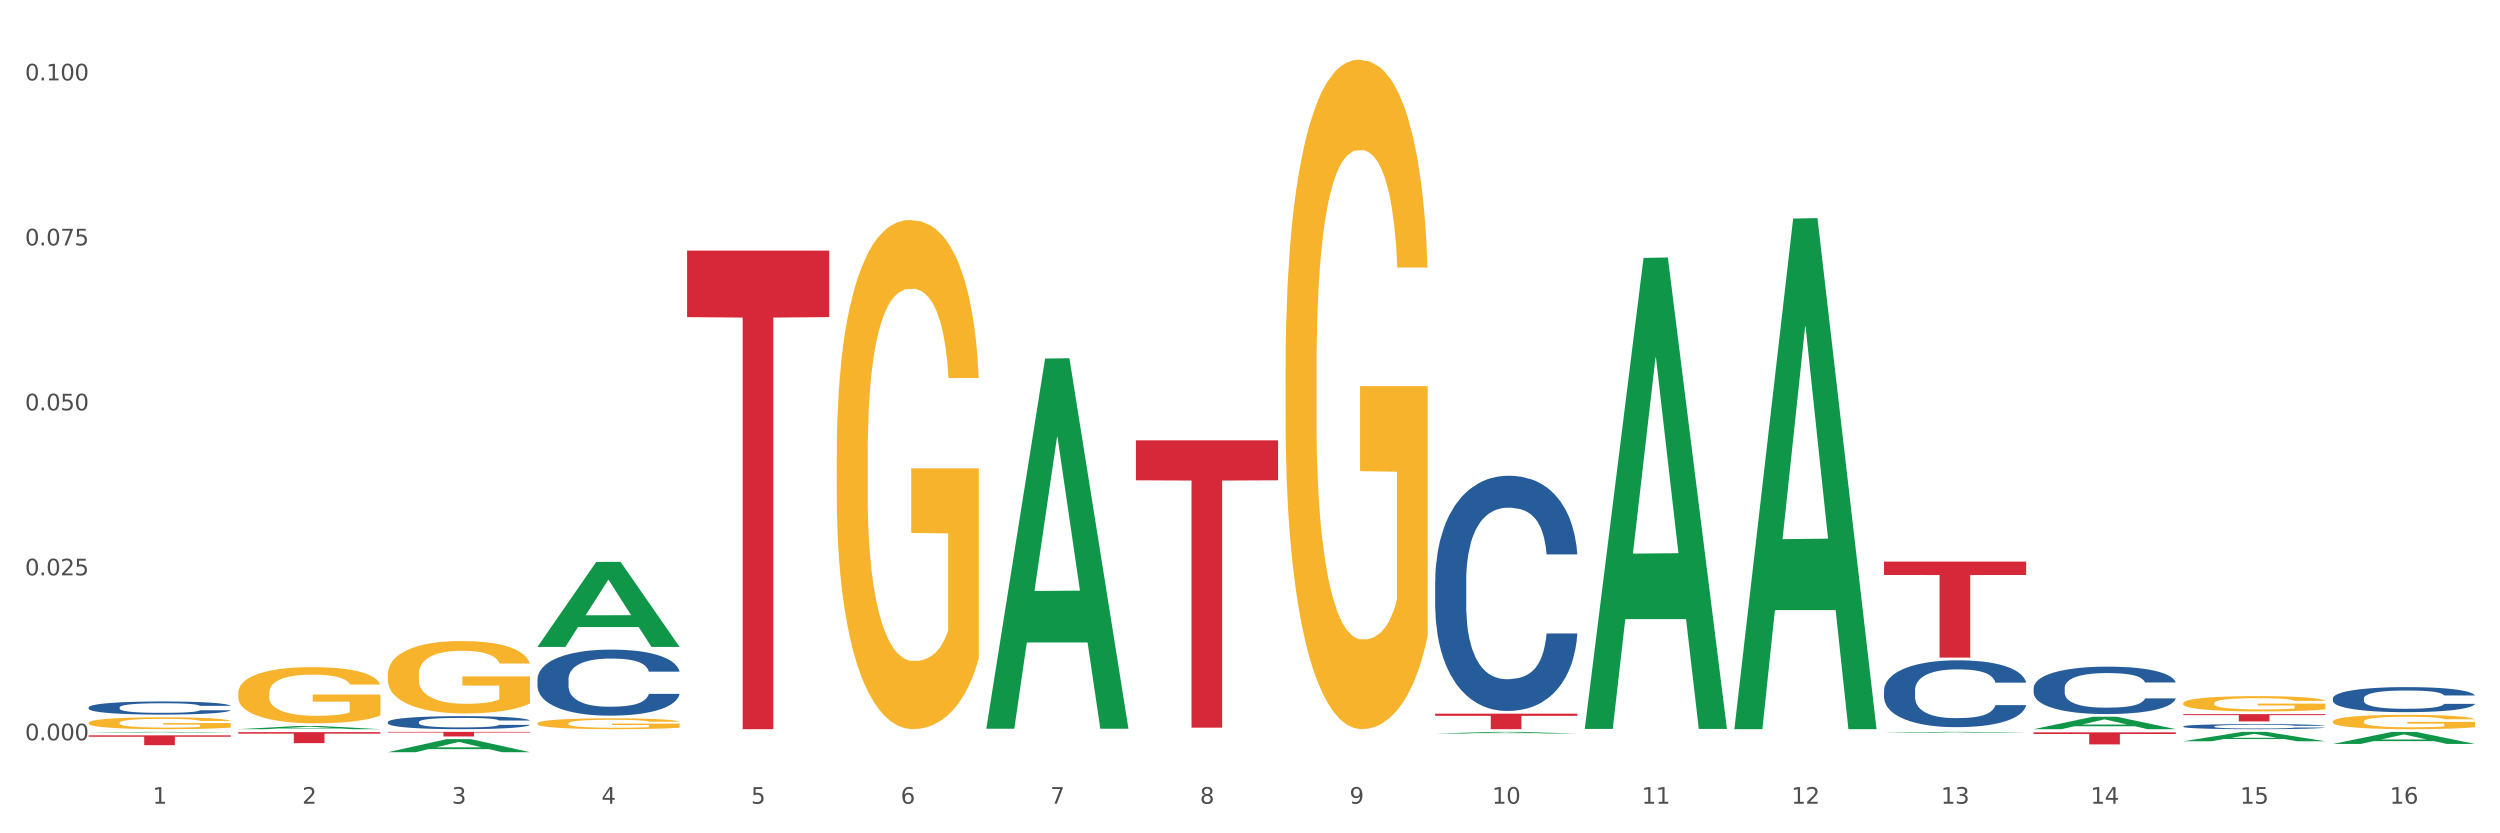
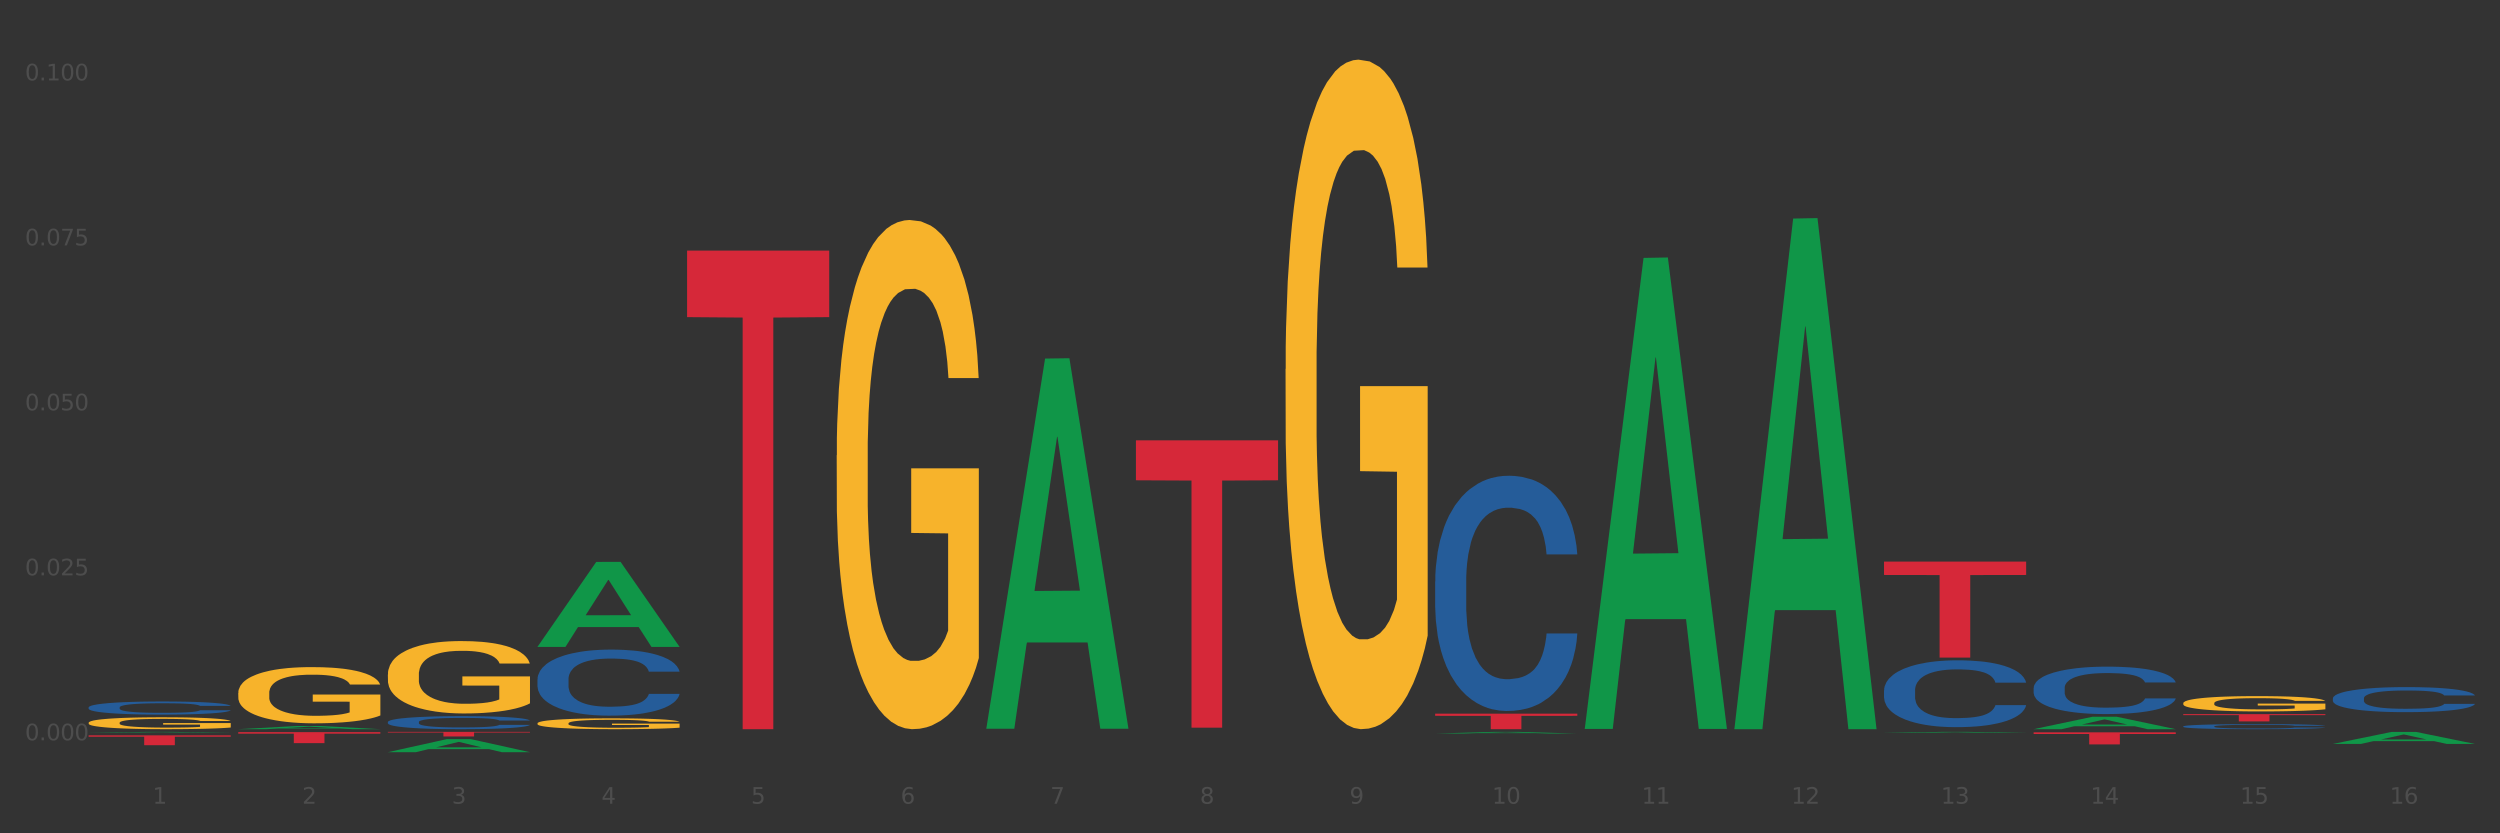
<svg xmlns="http://www.w3.org/2000/svg" xmlns:xlink="http://www.w3.org/1999/xlink" width="1080pt" height="360pt" viewBox="0 0 1080 360" version="1.1">
  <rect x="0" y="0" width="1080" height="360" fill="#333333" stroke="none" />
  <defs>
    <style type="text/css">*{stroke-linejoin: round; stroke-linecap: butt}</style>
  </defs>
  <g id="figure_1">
    <g id="patch_1">
-       <path d="M 0 360  L 1080 360  L 1080 0  L 0 0  z " style="fill: #ffffff; stroke: #ffffff; stroke-linejoin: miter" />
-     </g>
+       </g>
    <g id="axes_1">
      <g id="matplotlib.axis_1">
        <g id="xtick_1">
          <g id="text_1">
            <g style="fill: #4d4d4d" transform="translate(65.93 347.204) scale(0.096 -0.096)">
              <defs>
                <path id="DejaVuSans-31" d="M 794 531  L 1825 531  L 1825 4091  L 703 3866  L 703 4441  L 1819 4666  L 2450 4666  L 2450 531  L 3481 531  L 3481 0  L 794 0  L 794 531  z " transform="scale(0.016)" />
              </defs>
              <use xlink:href="#DejaVuSans-31" />
            </g>
          </g>
        </g>
        <g id="xtick_2">
          <g id="text_2">
            <g style="fill: #4d4d4d" transform="translate(130.565 347.204) scale(0.096 -0.096)">
              <defs>
                <path id="DejaVuSans-32" d="M 1228 531  L 3431 531  L 3431 0  L 469 0  L 469 531  Q 828 903 1448 1529  Q 2069 2156 2228 2338  Q 2531 2678 2651 2914  Q 2772 3150 2772 3378  Q 2772 3750 2511 3984  Q 2250 4219 1831 4219  Q 1534 4219 1204 4116  Q 875 4013 500 3803  L 500 4441  Q 881 4594 1212 4672  Q 1544 4750 1819 4750  Q 2544 4750 2975 4387  Q 3406 4025 3406 3419  Q 3406 3131 3298 2873  Q 3191 2616 2906 2266  Q 2828 2175 2409 1742  Q 1991 1309 1228 531  z " transform="scale(0.016)" />
              </defs>
              <use xlink:href="#DejaVuSans-32" />
            </g>
          </g>
        </g>
        <g id="xtick_3">
          <g id="text_3">
            <g style="fill: #4d4d4d" transform="translate(195.199 347.204) scale(0.096 -0.096)">
              <defs>
                <path id="DejaVuSans-33" d="M 2597 2516  Q 3050 2419 3304 2112  Q 3559 1806 3559 1356  Q 3559 666 3084 287  Q 2609 -91 1734 -91  Q 1441 -91 1130 -33  Q 819 25 488 141  L 488 750  Q 750 597 1062 519  Q 1375 441 1716 441  Q 2309 441 2620 675  Q 2931 909 2931 1356  Q 2931 1769 2642 2001  Q 2353 2234 1838 2234  L 1294 2234  L 1294 2753  L 1863 2753  Q 2328 2753 2575 2939  Q 2822 3125 2822 3475  Q 2822 3834 2567 4026  Q 2313 4219 1838 4219  Q 1578 4219 1281 4162  Q 984 4106 628 3988  L 628 4550  Q 988 4650 1302 4700  Q 1616 4750 1894 4750  Q 2613 4750 3031 4423  Q 3450 4097 3450 3541  Q 3450 3153 3228 2886  Q 3006 2619 2597 2516  z " transform="scale(0.016)" />
              </defs>
              <use xlink:href="#DejaVuSans-33" />
            </g>
          </g>
        </g>
        <g id="xtick_4">
          <g id="text_4">
            <g style="fill: #4d4d4d" transform="translate(259.833 347.204) scale(0.096 -0.096)">
              <defs>
                <path id="DejaVuSans-34" d="M 2419 4116  L 825 1625  L 2419 1625  L 2419 4116  z M 2253 4666  L 3047 4666  L 3047 1625  L 3713 1625  L 3713 1100  L 3047 1100  L 3047 0  L 2419 0  L 2419 1100  L 313 1100  L 313 1709  L 2253 4666  z " transform="scale(0.016)" />
              </defs>
              <use xlink:href="#DejaVuSans-34" />
            </g>
          </g>
        </g>
        <g id="xtick_5">
          <g id="text_5">
            <g style="fill: #4d4d4d" transform="translate(324.467 347.204) scale(0.096 -0.096)">
              <defs>
                <path id="DejaVuSans-35" d="M 691 4666  L 3169 4666  L 3169 4134  L 1269 4134  L 1269 2991  Q 1406 3038 1543 3061  Q 1681 3084 1819 3084  Q 2600 3084 3056 2656  Q 3513 2228 3513 1497  Q 3513 744 3044 326  Q 2575 -91 1722 -91  Q 1428 -91 1123 -41  Q 819 9 494 109  L 494 744  Q 775 591 1075 516  Q 1375 441 1709 441  Q 2250 441 2565 725  Q 2881 1009 2881 1497  Q 2881 1984 2565 2268  Q 2250 2553 1709 2553  Q 1456 2553 1204 2497  Q 953 2441 691 2322  L 691 4666  z " transform="scale(0.016)" />
              </defs>
              <use xlink:href="#DejaVuSans-35" />
            </g>
          </g>
        </g>
        <g id="xtick_6">
          <g id="text_6">
            <g style="fill: #4d4d4d" transform="translate(389.102 347.204) scale(0.096 -0.096)">
              <defs>
                <path id="DejaVuSans-36" d="M 2113 2584  Q 1688 2584 1439 2293  Q 1191 2003 1191 1497  Q 1191 994 1439 701  Q 1688 409 2113 409  Q 2538 409 2786 701  Q 3034 994 3034 1497  Q 3034 2003 2786 2293  Q 2538 2584 2113 2584  z M 3366 4563  L 3366 3988  Q 3128 4100 2886 4159  Q 2644 4219 2406 4219  Q 1781 4219 1451 3797  Q 1122 3375 1075 2522  Q 1259 2794 1537 2939  Q 1816 3084 2150 3084  Q 2853 3084 3261 2657  Q 3669 2231 3669 1497  Q 3669 778 3244 343  Q 2819 -91 2113 -91  Q 1303 -91 875 529  Q 447 1150 447 2328  Q 447 3434 972 4092  Q 1497 4750 2381 4750  Q 2619 4750 2861 4703  Q 3103 4656 3366 4563  z " transform="scale(0.016)" />
              </defs>
              <use xlink:href="#DejaVuSans-36" />
            </g>
          </g>
        </g>
        <g id="xtick_7">
          <g id="text_7">
            <g style="fill: #4d4d4d" transform="translate(453.736 347.204) scale(0.096 -0.096)">
              <defs>
                <path id="DejaVuSans-37" d="M 525 4666  L 3525 4666  L 3525 4397  L 1831 0  L 1172 0  L 2766 4134  L 525 4134  L 525 4666  z " transform="scale(0.016)" />
              </defs>
              <use xlink:href="#DejaVuSans-37" />
            </g>
          </g>
        </g>
        <g id="xtick_8">
          <g id="text_8">
            <g style="fill: #4d4d4d" transform="translate(518.37 347.204) scale(0.096 -0.096)">
              <defs>
                <path id="DejaVuSans-38" d="M 2034 2216  Q 1584 2216 1326 1975  Q 1069 1734 1069 1313  Q 1069 891 1326 650  Q 1584 409 2034 409  Q 2484 409 2743 651  Q 3003 894 3003 1313  Q 3003 1734 2745 1975  Q 2488 2216 2034 2216  z M 1403 2484  Q 997 2584 770 2862  Q 544 3141 544 3541  Q 544 4100 942 4425  Q 1341 4750 2034 4750  Q 2731 4750 3128 4425  Q 3525 4100 3525 3541  Q 3525 3141 3298 2862  Q 3072 2584 2669 2484  Q 3125 2378 3379 2068  Q 3634 1759 3634 1313  Q 3634 634 3220 271  Q 2806 -91 2034 -91  Q 1263 -91 848 271  Q 434 634 434 1313  Q 434 1759 690 2068  Q 947 2378 1403 2484  z M 1172 3481  Q 1172 3119 1398 2916  Q 1625 2713 2034 2713  Q 2441 2713 2670 2916  Q 2900 3119 2900 3481  Q 2900 3844 2670 4047  Q 2441 4250 2034 4250  Q 1625 4250 1398 4047  Q 1172 3844 1172 3481  z " transform="scale(0.016)" />
              </defs>
              <use xlink:href="#DejaVuSans-38" />
            </g>
          </g>
        </g>
        <g id="xtick_9">
          <g id="text_9">
            <g style="fill: #4d4d4d" transform="translate(583.005 347.204) scale(0.096 -0.096)">
              <defs>
                <path id="DejaVuSans-39" d="M 703 97  L 703 672  Q 941 559 1184 500  Q 1428 441 1663 441  Q 2288 441 2617 861  Q 2947 1281 2994 2138  Q 2813 1869 2534 1725  Q 2256 1581 1919 1581  Q 1219 1581 811 2004  Q 403 2428 403 3163  Q 403 3881 828 4315  Q 1253 4750 1959 4750  Q 2769 4750 3195 4129  Q 3622 3509 3622 2328  Q 3622 1225 3098 567  Q 2575 -91 1691 -91  Q 1453 -91 1209 -44  Q 966 3 703 97  z M 1959 2075  Q 2384 2075 2632 2365  Q 2881 2656 2881 3163  Q 2881 3666 2632 3958  Q 2384 4250 1959 4250  Q 1534 4250 1286 3958  Q 1038 3666 1038 3163  Q 1038 2656 1286 2365  Q 1534 2075 1959 2075  z " transform="scale(0.016)" />
              </defs>
              <use xlink:href="#DejaVuSans-39" />
            </g>
          </g>
        </g>
        <g id="xtick_10">
          <g id="text_10">
            <g style="fill: #4d4d4d" transform="translate(644.585 347.204) scale(0.096 -0.096)">
              <defs>
                <path id="DejaVuSans-30" d="M 2034 4250  Q 1547 4250 1301 3770  Q 1056 3291 1056 2328  Q 1056 1369 1301 889  Q 1547 409 2034 409  Q 2525 409 2770 889  Q 3016 1369 3016 2328  Q 3016 3291 2770 3770  Q 2525 4250 2034 4250  z M 2034 4750  Q 2819 4750 3233 4129  Q 3647 3509 3647 2328  Q 3647 1150 3233 529  Q 2819 -91 2034 -91  Q 1250 -91 836 529  Q 422 1150 422 2328  Q 422 3509 836 4129  Q 1250 4750 2034 4750  z " transform="scale(0.016)" />
              </defs>
              <use xlink:href="#DejaVuSans-31" />
              <use xlink:href="#DejaVuSans-30" transform="translate(63.623 0)" />
            </g>
          </g>
        </g>
        <g id="xtick_11">
          <g id="text_11">
            <g style="fill: #4d4d4d" transform="translate(709.219 347.204) scale(0.096 -0.096)">
              <use xlink:href="#DejaVuSans-31" />
              <use xlink:href="#DejaVuSans-31" transform="translate(63.623 0)" />
            </g>
          </g>
        </g>
        <g id="xtick_12">
          <g id="text_12">
            <g style="fill: #4d4d4d" transform="translate(773.854 347.204) scale(0.096 -0.096)">
              <use xlink:href="#DejaVuSans-31" />
              <use xlink:href="#DejaVuSans-32" transform="translate(63.623 0)" />
            </g>
          </g>
        </g>
        <g id="xtick_13">
          <g id="text_13">
            <g style="fill: #4d4d4d" transform="translate(838.488 347.204) scale(0.096 -0.096)">
              <use xlink:href="#DejaVuSans-31" />
              <use xlink:href="#DejaVuSans-33" transform="translate(63.623 0)" />
            </g>
          </g>
        </g>
        <g id="xtick_14">
          <g id="text_14">
            <g style="fill: #4d4d4d" transform="translate(903.122 347.204) scale(0.096 -0.096)">
              <use xlink:href="#DejaVuSans-31" />
              <use xlink:href="#DejaVuSans-34" transform="translate(63.623 0)" />
            </g>
          </g>
        </g>
        <g id="xtick_15">
          <g id="text_15">
            <g style="fill: #4d4d4d" transform="translate(967.756 347.204) scale(0.096 -0.096)">
              <use xlink:href="#DejaVuSans-31" />
              <use xlink:href="#DejaVuSans-35" transform="translate(63.623 0)" />
            </g>
          </g>
        </g>
        <g id="xtick_16">
          <g id="text_16">
            <g style="fill: #4d4d4d" transform="translate(1032.391 347.204) scale(0.096 -0.096)">
              <use xlink:href="#DejaVuSans-31" />
              <use xlink:href="#DejaVuSans-36" transform="translate(63.623 0)" />
            </g>
          </g>
        </g>
        <g id="xtick_17" />
        <g id="xtick_18" />
        <g id="xtick_19" />
        <g id="xtick_20" />
        <g id="xtick_21" />
        <g id="xtick_22" />
        <g id="xtick_23" />
        <g id="xtick_24" />
        <g id="xtick_25" />
        <g id="xtick_26" />
        <g id="xtick_27" />
        <g id="xtick_28" />
        <g id="xtick_29" />
        <g id="xtick_30" />
        <g id="xtick_31" />
      </g>
      <g id="matplotlib.axis_2">
        <g id="ytick_1">
          <g id="text_17">
            <g style="fill: #4d4d4d" transform="translate(10.8 319.815) scale(0.096 -0.096)">
              <defs>
                <path id="DejaVuSans-2e" d="M 684 794  L 1344 794  L 1344 0  L 684 0  L 684 794  z " transform="scale(0.016)" />
              </defs>
              <use xlink:href="#DejaVuSans-30" />
              <use xlink:href="#DejaVuSans-2e" transform="translate(63.623 0)" />
              <use xlink:href="#DejaVuSans-30" transform="translate(95.41 0)" />
              <use xlink:href="#DejaVuSans-30" transform="translate(159.033 0)" />
              <use xlink:href="#DejaVuSans-30" transform="translate(222.656 0)" />
            </g>
          </g>
        </g>
        <g id="ytick_2">
          <g id="text_18">
            <g style="fill: #4d4d4d" transform="translate(10.8 248.546) scale(0.096 -0.096)">
              <use xlink:href="#DejaVuSans-30" />
              <use xlink:href="#DejaVuSans-2e" transform="translate(63.623 0)" />
              <use xlink:href="#DejaVuSans-30" transform="translate(95.41 0)" />
              <use xlink:href="#DejaVuSans-32" transform="translate(159.033 0)" />
              <use xlink:href="#DejaVuSans-35" transform="translate(222.656 0)" />
            </g>
          </g>
        </g>
        <g id="ytick_3">
          <g id="text_19">
            <g style="fill: #4d4d4d" transform="translate(10.8 177.278) scale(0.096 -0.096)">
              <use xlink:href="#DejaVuSans-30" />
              <use xlink:href="#DejaVuSans-2e" transform="translate(63.623 0)" />
              <use xlink:href="#DejaVuSans-30" transform="translate(95.41 0)" />
              <use xlink:href="#DejaVuSans-35" transform="translate(159.033 0)" />
              <use xlink:href="#DejaVuSans-30" transform="translate(222.656 0)" />
            </g>
          </g>
        </g>
        <g id="ytick_4">
          <g id="text_20">
            <g style="fill: #4d4d4d" transform="translate(10.8 106.009) scale(0.096 -0.096)">
              <use xlink:href="#DejaVuSans-30" />
              <use xlink:href="#DejaVuSans-2e" transform="translate(63.623 0)" />
              <use xlink:href="#DejaVuSans-30" transform="translate(95.41 0)" />
              <use xlink:href="#DejaVuSans-37" transform="translate(159.033 0)" />
              <use xlink:href="#DejaVuSans-35" transform="translate(222.656 0)" />
            </g>
          </g>
        </g>
        <g id="ytick_5">
          <g id="text_21">
            <g style="fill: #4d4d4d" transform="translate(10.8 34.74) scale(0.096 -0.096)">
              <use xlink:href="#DejaVuSans-30" />
              <use xlink:href="#DejaVuSans-2e" transform="translate(63.623 0)" />
              <use xlink:href="#DejaVuSans-31" transform="translate(95.41 0)" />
              <use xlink:href="#DejaVuSans-30" transform="translate(159.033 0)" />
              <use xlink:href="#DejaVuSans-30" transform="translate(222.656 0)" />
            </g>
          </g>
        </g>
        <g id="ytick_6" />
        <g id="ytick_7" />
        <g id="ytick_8" />
        <g id="ytick_9" />
      </g>
      <g id="PolyCollection_1">
        <path d="M 38.283 316.507  L 38.346 316.506  L 63.667 316.168  L 74.175 316.167  L 99.686 316.507  L 87.532 316.507  L 82.024 316.428  L 55.881 316.428  L 55.691 316.429  L 50.374 316.507  L 38.283 316.507  L 38.283 316.507  L 59.173 316.381  L 78.733 316.381  L 69.048 316.24  L 68.921 316.239  L 68.794 316.24  L 59.109 316.381  L 59.173 316.381  L 38.283 316.507  z " clip-path="url(#p168bfbc7e4)" style="fill: #109648" />
        <path d="M 102.917 315.003  L 102.981 315.002  L 128.301 313.635  L 138.809 313.634  L 164.32 315.006  L 152.166 315.006  L 146.659 314.686  L 120.515 314.686  L 120.325 314.691  L 115.008 315.006  L 102.917 315.006  L 102.917 315.003  L 123.807 314.496  L 143.367 314.494  L 133.682 313.926  L 133.555 313.924  L 133.429 313.927  L 123.744 314.494  L 123.807 314.496  L 102.917 315.003  z " clip-path="url(#p168bfbc7e4)" style="fill: #109648" />
        <path d="M 167.552 324.939  L 167.615 324.934  L 192.936 319.319  L 203.444 319.314  L 228.954 324.95  L 216.8 324.95  L 211.293 323.637  L 185.149 323.637  L 184.96 323.658  L 179.642 324.95  L 167.552 324.95  L 167.552 324.939  L 188.441 322.854  L 208.001 322.849  L 198.316 320.515  L 198.19 320.504  L 198.063 320.52  L 188.378 322.849  L 188.441 322.854  L 167.552 324.939  z " clip-path="url(#p168bfbc7e4)" style="fill: #109648" />
        <path d="M 232.186 279.395  L 232.249 279.361  L 257.57 242.749  L 268.078 242.714  L 293.588 279.464  L 281.435 279.464  L 275.927 270.906  L 249.784 270.906  L 249.594 271.044  L 244.276 279.464  L 232.186 279.464  L 232.186 279.395  L 253.075 265.799  L 272.636 265.765  L 262.95 250.547  L 262.824 250.478  L 262.697 250.582  L 253.012 265.765  L 253.075 265.799  L 232.186 279.395  z " clip-path="url(#p168bfbc7e4)" style="fill: #109648" />
        <path d="M 426.089 314.518  L 426.152 314.368  L 451.473 154.902  L 461.981 154.752  L 487.491 314.819  L 475.337 314.819  L 469.83 277.545  L 443.687 277.545  L 443.497 278.146  L 438.179 314.819  L 426.089 314.819  L 426.089 314.518  L 446.978 255.301  L 466.539 255.151  L 456.853 188.869  L 456.727 188.569  L 456.6 189.02  L 446.915 255.151  L 446.978 255.301  L 426.089 314.518  z " clip-path="url(#p168bfbc7e4)" style="fill: #109648" />
        <path d="M 619.992 316.894  L 620.055 316.893  L 645.376 316.168  L 655.884 316.167  L 681.394 316.895  L 669.24 316.895  L 663.733 316.726  L 637.59 316.726  L 637.4 316.728  L 632.082 316.895  L 619.992 316.895  L 619.992 316.894  L 640.881 316.624  L 660.441 316.624  L 650.756 316.323  L 650.63 316.321  L 650.503 316.323  L 640.818 316.624  L 640.881 316.624  L 619.992 316.894  z " clip-path="url(#p168bfbc7e4)" style="fill: #109648" />
        <path d="M 684.626 314.508  L 684.689 314.317  L 710.01 111.418  L 720.518 111.227  L 746.029 314.891  L 733.875 314.891  L 728.367 267.465  L 702.224 267.465  L 702.034 268.23  L 696.717 314.891  L 684.626 314.891  L 684.626 314.508  L 705.515 239.162  L 725.076 238.971  L 715.391 154.637  L 715.264 154.255  L 715.137 154.828  L 705.452 238.971  L 705.515 239.162  L 684.626 314.508  z " clip-path="url(#p168bfbc7e4)" style="fill: #109648" />
        <path d="M 749.26 314.591  L 749.324 314.384  L 774.644 94.421  L 785.152 94.213  L 810.663 315.006  L 798.509 315.006  L 793.002 263.591  L 766.858 263.591  L 766.668 264.42  L 761.351 315.006  L 749.26 315.006  L 749.26 314.591  L 770.15 232.908  L 789.71 232.701  L 780.025 141.274  L 779.898 140.86  L 779.772 141.482  L 770.086 232.701  L 770.15 232.908  L 749.26 314.591  z " clip-path="url(#p168bfbc7e4)" style="fill: #109648" />
        <path d="M 813.895 316.617  L 813.958 316.617  L 839.278 316.168  L 849.787 316.167  L 875.297 316.618  L 863.143 316.618  L 857.636 316.513  L 831.492 316.513  L 831.302 316.515  L 825.985 316.618  L 813.895 316.618  L 813.895 316.617  L 834.784 316.451  L 854.344 316.45  L 844.659 316.264  L 844.533 316.263  L 844.406 316.264  L 834.721 316.45  L 834.784 316.451  L 813.895 316.617  z " clip-path="url(#p168bfbc7e4)" style="fill: #109648" />
        <path d="M 878.529 314.996  L 878.592 314.991  L 903.913 309.642  L 914.421 309.637  L 939.931 315.006  L 927.777 315.006  L 922.27 313.756  L 896.127 313.756  L 895.937 313.776  L 890.619 315.006  L 878.529 315.006  L 878.529 314.996  L 899.418 313.01  L 918.979 313.005  L 909.293 310.782  L 909.167 310.771  L 909.04 310.787  L 899.355 313.005  L 899.418 313.01  L 878.529 314.996  z " clip-path="url(#p168bfbc7e4)" style="fill: #109648" />
-         <path d="M 943.163 320.231  L 943.226 320.227  L 968.547 316.171  L 979.055 316.167  L 1004.566 320.238  L 992.412 320.238  L 986.905 319.29  L 960.761 319.29  L 960.571 319.306  L 955.254 320.238  L 943.163 320.238  L 943.163 320.231  L 964.053 318.725  L 983.613 318.721  L 973.928 317.035  L 973.801 317.028  L 973.675 317.039  L 963.989 318.721  L 964.053 318.725  L 943.163 320.231  z " clip-path="url(#p168bfbc7e4)" style="fill: #109648" />
        <path d="M 1007.797 321.376  L 1007.861 321.371  L 1033.181 316.187  L 1043.689 316.182  L 1069.2 321.385  L 1057.046 321.385  L 1051.539 320.174  L 1025.395 320.174  L 1025.205 320.193  L 1019.888 321.385  L 1007.797 321.385  L 1007.797 321.376  L 1028.687 319.451  L 1048.247 319.446  L 1038.562 317.291  L 1038.435 317.281  L 1038.309 317.296  L 1028.624 319.446  L 1028.687 319.451  L 1007.797 321.376  z " clip-path="url(#p168bfbc7e4)" style="fill: #109648" />
        <path d="M 943.163 313.8  L 943.236 313.798  L 943.236 313.742  L 943.453 313.666  L 944.252 313.526  L 945.268 313.42  L 947.01 313.296  L 947.953 313.244  L 949.187 313.186  L 951.728 313.092  L 954.631 313.012  L 956.663 312.968  L 958.187 312.94  L 961.598 312.89  L 963.558 312.868  L 965.59 312.85  L 967.332 312.838  L 970.235 312.824  L 972.558 312.818  L 975.243 312.816  L 977.493 312.818  L 980.469 312.826  L 984.824 312.85  L 986.493 312.864  L 988.743 312.888  L 991.066 312.92  L 992.953 312.952  L 995.13 312.998  L 997.38 313.058  L 999.558 313.134  L 1001.082 313.204  L 1002.316 313.278  L 1003.404 313.368  L 1004.203 313.466  L 1004.566 313.548  L 991.284 313.548  L 990.921 313.474  L 990.195 313.394  L 989.469 313.34  L 988.671 313.296  L 987.437 313.246  L 986.348 313.214  L 984.534 313.176  L 982.864 313.152  L 981.485 313.138  L 979.816 313.126  L 976.26 313.114  L 973.719 313.114  L 972.122 313.118  L 970.163 313.128  L 968.494 313.142  L 966.534 313.166  L 965.01 313.192  L 963.485 313.226  L 962.615 313.25  L 961.308 313.294  L 960.437 313.33  L 959.276 313.392  L 958.623 313.436  L 957.461 313.55  L 956.953 313.634  L 956.736 313.692  L 956.59 313.756  L 956.59 314.068  L 957.026 314.208  L 957.389 314.268  L 957.969 314.336  L 959.058 314.424  L 960.655 314.51  L 962.324 314.572  L 963.703 314.61  L 965.01 314.638  L 966.316 314.66  L 967.913 314.68  L 969.219 314.692  L 971.179 314.704  L 973.502 314.71  L 975.316 314.71  L 979.018 314.7  L 980.687 314.69  L 982.284 314.676  L 984.026 314.654  L 985.405 314.63  L 986.203 314.612  L 987.509 314.574  L 988.526 314.534  L 989.397 314.488  L 989.977 314.448  L 990.63 314.388  L 991.138 314.32  L 991.284 314.284  L 1004.566 314.284  L 1004.275 314.356  L 1003.767 314.426  L 1002.751 314.52  L 1001.953 314.574  L 1000.719 314.64  L 999.413 314.696  L 997.598 314.758  L 995.929 314.804  L 994.187 314.844  L 992.3 314.88  L 988.888 314.93  L 987.655 314.944  L 985.042 314.968  L 983.009 314.982  L 980.034 314.996  L 976.985 315.004  L 973.792 315.006  L 970.961 315.002  L 967.84 314.99  L 965.881 314.978  L 963.703 314.96  L 961.163 314.932  L 958.768 314.898  L 956.518 314.858  L 954.413 314.812  L 952.453 314.76  L 949.913 314.674  L 948.026 314.59  L 946.647 314.512  L 945.703 314.446  L 944.76 314.362  L 944.252 314.304  L 943.453 314.164  L 943.163 314.034  L 943.163 313.8  z " clip-path="url(#p168bfbc7e4)" style="fill: #255c99" />
        <path d="M 878.529 297.195  L 878.601 297.176  L 878.601 296.653  L 878.819 295.942  L 879.618 294.632  L 880.634 293.641  L 882.376 292.481  L 883.319 291.994  L 884.553 291.452  L 887.093 290.573  L 889.996 289.824  L 892.029 289.413  L 893.553 289.151  L 896.964 288.683  L 898.924 288.478  L 900.956 288.309  L 902.698 288.197  L 905.601 288.066  L 907.924 288.01  L 910.609 287.991  L 912.859 288.01  L 915.835 288.085  L 920.19 288.309  L 921.859 288.44  L 924.109 288.665  L 926.432 288.964  L 928.319 289.263  L 930.496 289.693  L 932.746 290.255  L 934.923 290.966  L 936.448 291.62  L 937.681 292.313  L 938.77 293.154  L 939.569 294.071  L 939.931 294.838  L 926.649 294.838  L 926.286 294.146  L 925.561 293.398  L 924.835 292.892  L 924.036 292.481  L 922.803 292.013  L 921.714 291.714  L 919.899 291.358  L 918.23 291.134  L 916.851 291.003  L 915.182 290.891  L 911.625 290.779  L 909.085 290.779  L 907.488 290.816  L 905.529 290.909  L 903.859 291.04  L 901.9 291.265  L 900.375 291.508  L 898.851 291.826  L 897.98 292.051  L 896.674 292.462  L 895.803 292.799  L 894.642 293.379  L 893.988 293.79  L 892.827 294.857  L 892.319 295.642  L 892.101 296.185  L 891.956 296.784  L 891.956 299.702  L 892.392 301.011  L 892.754 301.573  L 893.335 302.209  L 894.424 303.032  L 896.021 303.836  L 897.69 304.416  L 899.069 304.772  L 900.375 305.033  L 901.682 305.239  L 903.279 305.426  L 904.585 305.539  L 906.545 305.651  L 908.867 305.707  L 910.682 305.707  L 914.383 305.613  L 916.053 305.52  L 917.649 305.389  L 919.391 305.183  L 920.77 304.959  L 921.569 304.79  L 922.875 304.435  L 923.891 304.061  L 924.762 303.63  L 925.343 303.256  L 925.996 302.695  L 926.504 302.059  L 926.649 301.722  L 939.931 301.722  L 939.641 302.396  L 939.133 303.05  L 938.117 303.93  L 937.319 304.435  L 936.085 305.052  L 934.778 305.576  L 932.964 306.156  L 931.294 306.586  L 929.552 306.96  L 927.665 307.297  L 924.254 307.765  L 923.02 307.896  L 920.407 308.12  L 918.375 308.251  L 915.399 308.382  L 912.351 308.457  L 909.158 308.476  L 906.327 308.438  L 903.206 308.326  L 901.246 308.214  L 899.069 308.045  L 896.529 307.783  L 894.134 307.465  L 891.884 307.091  L 889.779 306.661  L 887.819 306.175  L 885.279 305.37  L 883.392 304.584  L 882.013 303.855  L 881.069 303.238  L 880.126 302.452  L 879.618 301.909  L 878.819 300.6  L 878.529 299.384  L 878.529 297.195  z " clip-path="url(#p168bfbc7e4)" style="fill: #255c99" />
        <path d="M 1007.797 301.691  L 1007.87 301.681  L 1007.87 301.405  L 1008.088 301.029  L 1008.886 300.337  L 1009.902 299.813  L 1011.644 299.201  L 1012.588 298.944  L 1013.822 298.657  L 1016.362 298.193  L 1019.265 297.797  L 1021.297 297.58  L 1022.821 297.442  L 1026.233 297.194  L 1028.192 297.086  L 1030.225 296.997  L 1031.967 296.938  L 1034.87 296.868  L 1037.192 296.839  L 1039.878 296.829  L 1042.128 296.839  L 1045.103 296.878  L 1049.458 296.997  L 1051.128 297.066  L 1053.378 297.185  L 1055.7 297.343  L 1057.587 297.501  L 1059.765 297.728  L 1062.015 298.025  L 1064.192 298.4  L 1065.716 298.746  L 1066.95 299.112  L 1068.039 299.557  L 1068.837 300.041  L 1069.2 300.446  L 1055.918 300.446  L 1055.555 300.08  L 1054.829 299.685  L 1054.103 299.418  L 1053.305 299.201  L 1052.071 298.954  L 1050.982 298.796  L 1049.168 298.608  L 1047.499 298.489  L 1046.12 298.42  L 1044.45 298.361  L 1040.894 298.301  L 1038.354 298.301  L 1036.757 298.321  L 1034.797 298.371  L 1033.128 298.44  L 1031.168 298.558  L 1029.644 298.687  L 1028.12 298.855  L 1027.249 298.973  L 1025.942 299.191  L 1025.071 299.369  L 1023.91 299.675  L 1023.257 299.893  L 1022.096 300.456  L 1021.588 300.871  L 1021.37 301.158  L 1021.225 301.474  L 1021.225 303.016  L 1021.66 303.707  L 1022.023 304.004  L 1022.604 304.34  L 1023.692 304.775  L 1025.289 305.2  L 1026.959 305.506  L 1028.338 305.694  L 1029.644 305.832  L 1030.95 305.941  L 1032.547 306.04  L 1033.854 306.099  L 1035.813 306.158  L 1038.136 306.188  L 1039.95 306.188  L 1043.652 306.139  L 1045.321 306.089  L 1046.918 306.02  L 1048.66 305.911  L 1050.039 305.793  L 1050.837 305.704  L 1052.144 305.516  L 1053.16 305.318  L 1054.031 305.091  L 1054.611 304.893  L 1055.265 304.597  L 1055.773 304.261  L 1055.918 304.083  L 1069.2 304.083  L 1068.91 304.439  L 1068.402 304.785  L 1067.386 305.249  L 1066.587 305.516  L 1065.353 305.842  L 1064.047 306.119  L 1062.232 306.425  L 1060.563 306.653  L 1058.821 306.85  L 1056.934 307.028  L 1053.523 307.275  L 1052.289 307.344  L 1049.676 307.463  L 1047.644 307.532  L 1044.668 307.601  L 1041.62 307.641  L 1038.426 307.651  L 1035.596 307.631  L 1032.475 307.572  L 1030.515 307.512  L 1028.338 307.423  L 1025.797 307.285  L 1023.402 307.117  L 1021.152 306.919  L 1019.047 306.692  L 1017.088 306.435  L 1014.547 306.01  L 1012.66 305.595  L 1011.281 305.21  L 1010.338 304.884  L 1009.394 304.468  L 1008.886 304.182  L 1008.088 303.49  L 1007.797 302.848  L 1007.797 301.691  z " clip-path="url(#p168bfbc7e4)" style="fill: #255c99" />
        <path d="M 813.895 298.23  L 813.967 298.204  L 813.967 297.465  L 814.185 296.463  L 814.983 294.616  L 815.999 293.218  L 817.741 291.583  L 818.685 290.897  L 819.919 290.132  L 822.459 288.892  L 825.362 287.837  L 827.394 287.257  L 828.919 286.887  L 832.33 286.228  L 834.289 285.938  L 836.322 285.7  L 838.064 285.542  L 840.967 285.357  L 843.289 285.278  L 845.975 285.252  L 848.225 285.278  L 851.201 285.384  L 855.555 285.7  L 857.225 285.885  L 859.475 286.202  L 861.797 286.624  L 863.684 287.046  L 865.862 287.652  L 868.112 288.444  L 870.289 289.446  L 871.813 290.369  L 873.047 291.345  L 874.136 292.532  L 874.934 293.825  L 875.297 294.906  L 862.015 294.906  L 861.652 293.93  L 860.926 292.875  L 860.201 292.163  L 859.402 291.583  L 858.168 290.923  L 857.08 290.501  L 855.265 290  L 853.596 289.683  L 852.217 289.499  L 850.547 289.341  L 846.991 289.182  L 844.451 289.182  L 842.854 289.235  L 840.894 289.367  L 839.225 289.552  L 837.265 289.868  L 835.741 290.211  L 834.217 290.659  L 833.346 290.976  L 832.04 291.556  L 831.169 292.031  L 830.007 292.849  L 829.354 293.429  L 828.193 294.933  L 827.685 296.041  L 827.467 296.806  L 827.322 297.65  L 827.322 301.765  L 827.757 303.611  L 828.12 304.402  L 828.701 305.299  L 829.79 306.46  L 831.386 307.594  L 833.056 308.412  L 834.435 308.913  L 835.741 309.282  L 837.048 309.573  L 838.644 309.836  L 839.951 309.995  L 841.91 310.153  L 844.233 310.232  L 846.047 310.232  L 849.749 310.1  L 851.418 309.968  L 853.015 309.784  L 854.757 309.493  L 856.136 309.177  L 856.934 308.939  L 858.241 308.438  L 859.257 307.911  L 860.128 307.304  L 860.709 306.776  L 861.362 305.985  L 861.87 305.088  L 862.015 304.613  L 875.297 304.613  L 875.007 305.563  L 874.499 306.486  L 873.483 307.726  L 872.684 308.438  L 871.45 309.309  L 870.144 310.047  L 868.329 310.865  L 866.66 311.472  L 864.918 311.999  L 863.031 312.474  L 859.62 313.134  L 858.386 313.318  L 855.773 313.635  L 853.741 313.819  L 850.765 314.004  L 847.717 314.11  L 844.523 314.136  L 841.693 314.083  L 838.572 313.925  L 836.612 313.767  L 834.435 313.529  L 831.894 313.16  L 829.499 312.712  L 827.249 312.184  L 825.144 311.577  L 823.185 310.891  L 820.644 309.757  L 818.757 308.649  L 817.378 307.621  L 816.435 306.75  L 815.491 305.642  L 814.983 304.877  L 814.185 303.031  L 813.895 301.316  L 813.895 298.23  z " clip-path="url(#p168bfbc7e4)" style="fill: #255c99" />
        <path d="M 232.186 293.447  L 232.258 293.421  L 232.258 292.691  L 232.476 291.701  L 233.275 289.877  L 234.291 288.496  L 236.033 286.88  L 236.976 286.203  L 238.21 285.447  L 240.75 284.222  L 243.654 283.18  L 245.686 282.606  L 247.21 282.241  L 250.621 281.59  L 252.581 281.303  L 254.613 281.069  L 256.355 280.912  L 259.258 280.73  L 261.581 280.652  L 264.266 280.626  L 266.516 280.652  L 269.492 280.756  L 273.847 281.069  L 275.516 281.251  L 277.766 281.564  L 280.089 281.981  L 281.976 282.398  L 284.153 282.997  L 286.403 283.779  L 288.58 284.769  L 290.105 285.681  L 291.338 286.646  L 292.427 287.818  L 293.226 289.095  L 293.588 290.164  L 280.306 290.164  L 279.943 289.199  L 279.218 288.157  L 278.492 287.453  L 277.693 286.88  L 276.46 286.229  L 275.371 285.812  L 273.556 285.316  L 271.887 285.004  L 270.508 284.821  L 268.839 284.665  L 265.282 284.509  L 262.742 284.509  L 261.145 284.561  L 259.186 284.691  L 257.516 284.873  L 255.557 285.186  L 254.032 285.525  L 252.508 285.968  L 251.637 286.281  L 250.331 286.854  L 249.46 287.323  L 248.299 288.131  L 247.645 288.704  L 246.484 290.19  L 245.976 291.284  L 245.758 292.04  L 245.613 292.874  L 245.613 296.939  L 246.049 298.763  L 246.412 299.545  L 246.992 300.431  L 248.081 301.578  L 249.678 302.698  L 251.347 303.506  L 252.726 304.001  L 254.032 304.366  L 255.339 304.653  L 256.936 304.914  L 258.242 305.07  L 260.202 305.226  L 262.524 305.304  L 264.339 305.304  L 268.04 305.174  L 269.71 305.044  L 271.306 304.861  L 273.048 304.575  L 274.427 304.262  L 275.226 304.028  L 276.532 303.532  L 277.548 303.011  L 278.419 302.412  L 279 301.891  L 279.653 301.109  L 280.161 300.223  L 280.306 299.754  L 293.588 299.754  L 293.298 300.692  L 292.79 301.604  L 291.774 302.829  L 290.976 303.532  L 289.742 304.392  L 288.435 305.122  L 286.621 305.93  L 284.951 306.529  L 283.21 307.05  L 281.322 307.52  L 277.911 308.171  L 276.677 308.353  L 274.064 308.666  L 272.032 308.849  L 269.056 309.031  L 266.008 309.135  L 262.815 309.161  L 259.984 309.109  L 256.863 308.953  L 254.903 308.796  L 252.726 308.562  L 250.186 308.197  L 247.791 307.754  L 245.541 307.233  L 243.436 306.634  L 241.476 305.956  L 238.936 304.835  L 237.049 303.741  L 235.67 302.725  L 234.726 301.865  L 233.783 300.77  L 233.275 300.014  L 232.476 298.19  L 232.186 296.496  L 232.186 293.447  z " clip-path="url(#p168bfbc7e4)" style="fill: #255c99" />
        <path d="M 619.992 251.182  L 620.064 251.09  L 620.064 248.491  L 620.282 244.964  L 621.08 238.467  L 622.096 233.548  L 623.838 227.794  L 624.782 225.381  L 626.016 222.69  L 628.556 218.327  L 631.459 214.615  L 633.492 212.573  L 635.016 211.274  L 638.427 208.953  L 640.387 207.933  L 642.419 207.097  L 644.161 206.54  L 647.064 205.891  L 649.387 205.612  L 652.072 205.519  L 654.322 205.612  L 657.298 205.984  L 661.653 207.097  L 663.322 207.747  L 665.572 208.861  L 667.894 210.346  L 669.781 211.831  L 671.959 213.965  L 674.209 216.75  L 676.386 220.276  L 677.91 223.525  L 679.144 226.959  L 680.233 231.135  L 681.031 235.683  L 681.394 239.488  L 668.112 239.488  L 667.749 236.054  L 667.023 232.342  L 666.298 229.836  L 665.499 227.794  L 664.265 225.474  L 663.177 223.989  L 661.362 222.225  L 659.693 221.112  L 658.314 220.462  L 656.644 219.905  L 653.088 219.348  L 650.548 219.348  L 648.951 219.534  L 646.991 219.998  L 645.322 220.648  L 643.362 221.761  L 641.838 222.968  L 640.314 224.546  L 639.443 225.659  L 638.137 227.701  L 637.266 229.372  L 636.104 232.249  L 635.451 234.291  L 634.29 239.581  L 633.782 243.479  L 633.564 246.171  L 633.419 249.141  L 633.419 263.619  L 633.854 270.116  L 634.217 272.9  L 634.798 276.056  L 635.887 280.14  L 637.483 284.13  L 639.153 287.008  L 640.532 288.771  L 641.838 290.07  L 643.145 291.091  L 644.741 292.019  L 646.048 292.576  L 648.007 293.133  L 650.33 293.411  L 652.145 293.411  L 655.846 292.947  L 657.515 292.483  L 659.112 291.834  L 660.854 290.813  L 662.233 289.699  L 663.032 288.864  L 664.338 287.1  L 665.354 285.244  L 666.225 283.109  L 666.806 281.253  L 667.459 278.469  L 667.967 275.313  L 668.112 273.643  L 681.394 273.643  L 681.104 276.984  L 680.596 280.232  L 679.58 284.594  L 678.781 287.1  L 677.547 290.163  L 676.241 292.762  L 674.427 295.639  L 672.757 297.774  L 671.015 299.63  L 669.128 301.3  L 665.717 303.621  L 664.483 304.27  L 661.87 305.384  L 659.838 306.034  L 656.862 306.683  L 653.814 307.055  L 650.62 307.147  L 647.79 306.962  L 644.669 306.405  L 642.709 305.848  L 640.532 305.013  L 637.991 303.713  L 635.596 302.136  L 633.346 300.279  L 631.242 298.145  L 629.282 295.732  L 626.742 291.741  L 624.855 287.843  L 623.475 284.223  L 622.532 281.16  L 621.588 277.262  L 621.08 274.571  L 620.282 268.074  L 619.992 262.041  L 619.992 251.182  z " clip-path="url(#p168bfbc7e4)" style="fill: #255c99" />
        <path d="M 167.552 311.906  L 167.624 311.901  L 167.624 311.757  L 167.842 311.561  L 168.64 311.202  L 169.656 310.929  L 171.398 310.61  L 172.342 310.477  L 173.576 310.328  L 176.116 310.086  L 179.019 309.88  L 181.051 309.767  L 182.576 309.695  L 185.987 309.567  L 187.947 309.51  L 189.979 309.464  L 191.721 309.433  L 194.624 309.397  L 196.946 309.382  L 199.632 309.377  L 201.882 309.382  L 204.858 309.402  L 209.212 309.464  L 210.882 309.5  L 213.132 309.562  L 215.454 309.644  L 217.341 309.726  L 219.519 309.844  L 221.769 309.999  L 223.946 310.194  L 225.47 310.374  L 226.704 310.564  L 227.793 310.795  L 228.591 311.047  L 228.954 311.258  L 215.672 311.258  L 215.309 311.068  L 214.583 310.862  L 213.858 310.724  L 213.059 310.61  L 211.825 310.482  L 210.737 310.4  L 208.922 310.302  L 207.253 310.24  L 205.874 310.204  L 204.204 310.173  L 200.648 310.143  L 198.108 310.143  L 196.511 310.153  L 194.551 310.179  L 192.882 310.215  L 190.922 310.276  L 189.398 310.343  L 187.874 310.431  L 187.003 310.492  L 185.697 310.605  L 184.826 310.698  L 183.664 310.857  L 183.011 310.97  L 181.85 311.263  L 181.342 311.479  L 181.124 311.628  L 180.979 311.793  L 180.979 312.595  L 181.414 312.955  L 181.777 313.109  L 182.358 313.284  L 183.447 313.51  L 185.043 313.731  L 186.713 313.89  L 188.092 313.988  L 189.398 314.06  L 190.705 314.116  L 192.301 314.168  L 193.608 314.199  L 195.567 314.23  L 197.89 314.245  L 199.704 314.245  L 203.406 314.219  L 205.075 314.194  L 206.672 314.158  L 208.414 314.101  L 209.793 314.039  L 210.591 313.993  L 211.898 313.895  L 212.914 313.793  L 213.785 313.674  L 214.366 313.572  L 215.019 313.417  L 215.527 313.243  L 215.672 313.15  L 228.954 313.15  L 228.664 313.335  L 228.156 313.515  L 227.14 313.757  L 226.341 313.895  L 225.107 314.065  L 223.801 314.209  L 221.987 314.368  L 220.317 314.487  L 218.575 314.589  L 216.688 314.682  L 213.277 314.81  L 212.043 314.846  L 209.43 314.908  L 207.398 314.944  L 204.422 314.98  L 201.374 315.001  L 198.18 315.006  L 195.35 314.996  L 192.229 314.965  L 190.269 314.934  L 188.092 314.888  L 185.551 314.816  L 183.156 314.728  L 180.906 314.625  L 178.801 314.507  L 176.842 314.373  L 174.302 314.152  L 172.414 313.937  L 171.035 313.736  L 170.092 313.566  L 169.148 313.35  L 168.64 313.201  L 167.842 312.842  L 167.552 312.507  L 167.552 311.906  z " clip-path="url(#p168bfbc7e4)" style="fill: #255c99" />
        <path d="M 619.992 308.309  L 681.394 308.309  L 681.394 309.24  L 657.241 309.246  L 657.241 315.006  L 644 315.006  L 644 309.246  L 619.992 309.24  L 619.992 308.315  L 619.992 308.309  z " clip-path="url(#p168bfbc7e4)" style="fill: #d62839" />
        <path d="M 490.723 190.236  L 552.126 190.236  L 552.126 207.486  L 527.972 207.602  L 527.972 314.365  L 514.731 314.365  L 514.731 207.602  L 490.723 207.486  L 490.723 190.352  L 490.723 190.236  z " clip-path="url(#p168bfbc7e4)" style="fill: #d62839" />
        <path d="M 38.283 305.585  L 38.356 305.58  L 38.356 305.435  L 38.573 305.238  L 39.372 304.876  L 40.388 304.602  L 42.13 304.281  L 43.073 304.147  L 44.307 303.997  L 46.847 303.753  L 49.751 303.546  L 51.783 303.433  L 53.307 303.36  L 56.718 303.231  L 58.678 303.174  L 60.71 303.127  L 62.452 303.096  L 65.355 303.06  L 67.678 303.045  L 70.363 303.039  L 72.613 303.045  L 75.589 303.065  L 79.944 303.127  L 81.613 303.164  L 83.863 303.226  L 86.186 303.308  L 88.073 303.391  L 90.25 303.51  L 92.5 303.665  L 94.678 303.862  L 96.202 304.043  L 97.436 304.235  L 98.524 304.467  L 99.323 304.721  L 99.686 304.933  L 86.403 304.933  L 86.041 304.742  L 85.315 304.535  L 84.589 304.395  L 83.791 304.281  L 82.557 304.152  L 81.468 304.069  L 79.654 303.971  L 77.984 303.909  L 76.605 303.872  L 74.936 303.841  L 71.379 303.81  L 68.839 303.81  L 67.242 303.821  L 65.283 303.847  L 63.613 303.883  L 61.654 303.945  L 60.13 304.012  L 58.605 304.1  L 57.734 304.162  L 56.428 304.276  L 55.557 304.369  L 54.396 304.53  L 53.743 304.643  L 52.581 304.938  L 52.073 305.156  L 51.855 305.306  L 51.71 305.471  L 51.71 306.279  L 52.146 306.641  L 52.509 306.796  L 53.089 306.972  L 54.178 307.2  L 55.775 307.422  L 57.444 307.582  L 58.823 307.681  L 60.13 307.753  L 61.436 307.81  L 63.033 307.862  L 64.339 307.893  L 66.299 307.924  L 68.621 307.939  L 70.436 307.939  L 74.137 307.914  L 75.807 307.888  L 77.404 307.852  L 79.145 307.795  L 80.524 307.733  L 81.323 307.686  L 82.629 307.588  L 83.645 307.484  L 84.516 307.365  L 85.097 307.262  L 85.75 307.106  L 86.258 306.93  L 86.403 306.837  L 99.686 306.837  L 99.395 307.024  L 98.887 307.205  L 97.871 307.448  L 97.073 307.588  L 95.839 307.758  L 94.532 307.903  L 92.718 308.064  L 91.049 308.183  L 89.307 308.286  L 87.42 308.379  L 84.008 308.509  L 82.774 308.545  L 80.162 308.607  L 78.129 308.643  L 75.154 308.679  L 72.105 308.7  L 68.912 308.705  L 66.081 308.695  L 62.96 308.664  L 61.001 308.633  L 58.823 308.586  L 56.283 308.514  L 53.888 308.426  L 51.638 308.322  L 49.533 308.203  L 47.573 308.069  L 45.033 307.846  L 43.146 307.629  L 41.767 307.427  L 40.823 307.256  L 39.88 307.039  L 39.372 306.889  L 38.573 306.527  L 38.283 306.191  L 38.283 305.585  z " clip-path="url(#p168bfbc7e4)" style="fill: #255c99" />
        <path d="M 878.529 316.368  L 939.931 316.368  L 939.931 317.094  L 915.778 317.099  L 915.778 321.592  L 902.537 321.592  L 902.537 317.099  L 878.529 317.094  L 878.529 316.373  L 878.529 316.368  z " clip-path="url(#p168bfbc7e4)" style="fill: #d62839" />
        <path d="M 943.163 308.502  L 1004.566 308.502  L 1004.566 308.94  L 980.412 308.943  L 980.412 311.654  L 967.171 311.654  L 967.171 308.943  L 943.163 308.94  L 943.163 308.505  L 943.163 308.502  z " clip-path="url(#p168bfbc7e4)" style="fill: #d62839" />
        <path d="M 813.895 242.623  L 875.297 242.623  L 875.297 248.385  L 851.143 248.424  L 851.143 284.09  L 837.903 284.09  L 837.903 248.424  L 813.895 248.385  L 813.895 242.662  L 813.895 242.623  z " clip-path="url(#p168bfbc7e4)" style="fill: #d62839" />
        <path d="M 232.186 312.487  L 232.258 312.483  L 232.258 312.329  L 232.403 312.196  L 233.128 311.875  L 234.216 311.61  L 235.013 311.469  L 235.811 311.354  L 236.753 311.238  L 237.913 311.118  L 240.015 310.943  L 241.32 310.853  L 242.915 310.759  L 245.815 310.622  L 247.917 310.545  L 250.092 310.481  L 253.644 310.404  L 255.964 310.37  L 258.429 310.344  L 261.401 310.327  L 263.648 310.323  L 268.578 310.336  L 272.783 310.374  L 274.812 310.404  L 277.422 310.456  L 278.8 310.49  L 281.047 310.558  L 283.367 310.648  L 284.962 310.725  L 287.354 310.87  L 289.166 311.016  L 290.834 311.195  L 291.704 311.319  L 292.356 311.435  L 292.936 311.567  L 293.516 311.777  L 280.467 311.777  L 279.96 311.627  L 279.162 311.486  L 278.002 311.349  L 276.987 311.264  L 275.247 311.157  L 273.653 311.088  L 271.985 311.037  L 269.955 310.994  L 268.36 310.973  L 266.113 310.956  L 261.691 310.96  L 258.719 310.994  L 256.689 311.037  L 255.384 311.076  L 254.224 311.118  L 252.919 311.178  L 251.397 311.268  L 250.309 311.349  L 249.222 311.452  L 248.352 311.555  L 247.555 311.674  L 246.902 311.803  L 246.395 311.935  L 245.96 312.098  L 245.597 312.367  L 245.597 312.953  L 245.742 313.086  L 246.105 313.261  L 246.54 313.394  L 247.265 313.552  L 247.917 313.659  L 249.15 313.813  L 250.527 313.941  L 251.614 314.022  L 252.702 314.091  L 254.587 314.185  L 256.689 314.262  L 258.501 314.309  L 260.966 314.351  L 262.633 314.369  L 264.083 314.377  L 267.636 314.377  L 270.173 314.364  L 273 314.334  L 275.175 314.296  L 276.987 314.249  L 279.017 314.172  L 280.322 314.099  L 280.322 313.205  L 264.373 313.201  L 264.373 312.607  L 293.588 312.607  L 293.588 314.351  L 292.356 314.441  L 290.979 314.523  L 289.529 314.595  L 287.354 314.685  L 284.744 314.771  L 282.424 314.83  L 279.96 314.882  L 277.06 314.929  L 273.29 314.972  L 270.97 314.989  L 268.071 315.002  L 264.663 315.006  L 261.691 314.997  L 258.791 314.976  L 255.746 314.937  L 252.774 314.882  L 250.527 314.826  L 248.28 314.758  L 245.887 314.668  L 244.002 314.582  L 242.553 314.505  L 240.958 314.407  L 239.218 314.279  L 237.913 314.163  L 236.753 314.044  L 235.521 313.89  L 234.651 313.757  L 233.781 313.59  L 233.273 313.466  L 232.693 313.274  L 232.258 313.004  L 232.186 312.487  z " clip-path="url(#p168bfbc7e4)" style="fill: #f7b32b" />
        <path d="M 102.917 299.41  L 102.99 299.388  L 102.99 298.589  L 103.135 297.902  L 103.86 296.238  L 104.947 294.863  L 105.745 294.132  L 106.542 293.533  L 107.484 292.934  L 108.644 292.313  L 110.747 291.404  L 112.052 290.938  L 113.646 290.45  L 116.546 289.74  L 118.649 289.341  L 120.823 289.009  L 124.376 288.609  L 126.695 288.432  L 129.16 288.299  L 132.132 288.21  L 134.38 288.188  L 139.309 288.255  L 143.514 288.454  L 145.544 288.609  L 148.154 288.876  L 149.531 289.053  L 151.778 289.408  L 154.098 289.874  L 155.693 290.273  L 158.085 291.027  L 159.898 291.781  L 161.565 292.712  L 162.435 293.355  L 163.087 293.954  L 163.667 294.642  L 164.247 295.728  L 151.198 295.728  L 150.691 294.952  L 149.894 294.22  L 148.734 293.511  L 147.719 293.067  L 145.979 292.513  L 144.384 292.158  L 142.717 291.892  L 140.687 291.67  L 139.092 291.559  L 136.845 291.47  L 132.422 291.492  L 129.45 291.67  L 127.42 291.892  L 126.115 292.091  L 124.956 292.313  L 123.651 292.624  L 122.128 293.089  L 121.041 293.511  L 119.953 294.043  L 119.083 294.575  L 118.286 295.196  L 117.634 295.861  L 117.126 296.549  L 116.691 297.392  L 116.329 298.789  L 116.329 301.827  L 116.474 302.515  L 116.836 303.424  L 117.271 304.111  L 117.996 304.932  L 118.649 305.486  L 119.881 306.285  L 121.258 306.95  L 122.346 307.371  L 123.433 307.726  L 125.318 308.214  L 127.42 308.613  L 129.233 308.857  L 131.697 309.079  L 133.365 309.168  L 134.815 309.212  L 138.367 309.212  L 140.904 309.145  L 143.732 308.99  L 145.906 308.791  L 147.719 308.547  L 149.749 308.148  L 151.053 307.77  L 151.053 303.135  L 135.105 303.113  L 135.105 300.031  L 164.32 300.031  L 164.32 309.079  L 163.087 309.545  L 161.71 309.966  L 160.26 310.343  L 158.085 310.809  L 155.476 311.252  L 153.156 311.563  L 150.691 311.829  L 147.791 312.073  L 144.022 312.295  L 141.702 312.383  L 138.802 312.45  L 135.395 312.472  L 132.422 312.428  L 129.523 312.317  L 126.478 312.117  L 123.506 311.829  L 121.258 311.541  L 119.011 311.186  L 116.619 310.72  L 114.734 310.277  L 113.284 309.877  L 111.689 309.367  L 109.949 308.702  L 108.644 308.103  L 107.484 307.482  L 106.252 306.684  L 105.382 305.996  L 104.512 305.131  L 104.005 304.488  L 103.425 303.49  L 102.99 302.093  L 102.917 299.41  z " clip-path="url(#p168bfbc7e4)" style="fill: #f7b32b" />
-         <path d="M 1007.797 311.674  L 1007.87 311.669  L 1007.87 311.465  L 1008.015 311.29  L 1008.74 310.866  L 1009.827 310.515  L 1010.625 310.328  L 1011.422 310.176  L 1012.365 310.023  L 1013.524 309.864  L 1015.627 309.633  L 1016.932 309.514  L 1018.527 309.389  L 1021.426 309.208  L 1023.529 309.107  L 1025.703 309.022  L 1029.256 308.92  L 1031.576 308.875  L 1034.04 308.841  L 1037.013 308.818  L 1039.26 308.812  L 1044.19 308.829  L 1048.394 308.88  L 1050.424 308.92  L 1053.034 308.988  L 1054.411 309.033  L 1056.659 309.124  L 1058.978 309.242  L 1060.573 309.344  L 1062.966 309.536  L 1064.778 309.729  L 1066.445 309.966  L 1067.315 310.13  L 1067.968 310.283  L 1068.548 310.458  L 1069.128 310.735  L 1056.079 310.735  L 1055.571 310.538  L 1054.774 310.351  L 1053.614 310.17  L 1052.599 310.057  L 1050.859 309.915  L 1049.264 309.825  L 1047.597 309.757  L 1045.567 309.7  L 1043.972 309.672  L 1041.725 309.65  L 1037.303 309.655  L 1034.33 309.7  L 1032.3 309.757  L 1030.996 309.808  L 1029.836 309.864  L 1028.531 309.944  L 1027.008 310.062  L 1025.921 310.17  L 1024.834 310.306  L 1023.964 310.441  L 1023.166 310.6  L 1022.514 310.769  L 1022.006 310.945  L 1021.571 311.16  L 1021.209 311.516  L 1021.209 312.291  L 1021.354 312.466  L 1021.716 312.698  L 1022.151 312.873  L 1022.876 313.083  L 1023.529 313.224  L 1024.761 313.428  L 1026.138 313.597  L 1027.226 313.705  L 1028.313 313.795  L 1030.198 313.92  L 1032.3 314.022  L 1034.113 314.084  L 1036.578 314.14  L 1038.245 314.163  L 1039.695 314.174  L 1043.247 314.174  L 1045.784 314.157  L 1048.612 314.118  L 1050.786 314.067  L 1052.599 314.005  L 1054.629 313.903  L 1055.934 313.807  L 1055.934 312.625  L 1039.985 312.619  L 1039.985 311.833  L 1069.2 311.833  L 1069.2 314.14  L 1067.968 314.259  L 1066.59 314.367  L 1065.14 314.463  L 1062.966 314.582  L 1060.356 314.695  L 1058.036 314.774  L 1055.571 314.842  L 1052.671 314.904  L 1048.902 314.961  L 1046.582 314.983  L 1043.682 315  L 1040.275 315.006  L 1037.303 314.995  L 1034.403 314.966  L 1031.358 314.915  L 1028.386 314.842  L 1026.138 314.768  L 1023.891 314.678  L 1021.499 314.559  L 1019.614 314.446  L 1018.164 314.344  L 1016.569 314.214  L 1014.829 314.044  L 1013.524 313.892  L 1012.365 313.733  L 1011.132 313.53  L 1010.262 313.354  L 1009.392 313.134  L 1008.885 312.97  L 1008.305 312.715  L 1007.87 312.359  L 1007.797 311.674  z " clip-path="url(#p168bfbc7e4)" style="fill: #f7b32b" />
        <path d="M 555.357 159.42  L 555.43 159.156  L 555.43 149.647  L 555.575 141.458  L 556.3 121.647  L 557.387 105.269  L 558.185 96.552  L 558.982 89.42  L 559.924 82.288  L 561.084 74.892  L 563.187 64.062  L 564.492 58.514  L 566.086 52.703  L 568.986 44.25  L 571.089 39.495  L 573.263 35.533  L 576.816 30.778  L 579.135 28.665  L 581.6 27.08  L 584.573 26.024  L 586.82 25.759  L 591.749 26.552  L 595.954 28.929  L 597.984 30.778  L 600.594 33.948  L 601.971 36.061  L 604.218 40.288  L 606.538 45.835  L 608.133 50.59  L 610.525 59.571  L 612.338 68.552  L 614.005 79.646  L 614.875 87.307  L 615.528 94.439  L 616.107 102.628  L 616.687 115.571  L 603.638 115.571  L 603.131 106.326  L 602.334 97.609  L 601.174 89.156  L 600.159 83.873  L 598.419 77.269  L 596.824 73.043  L 595.157 69.873  L 593.127 67.231  L 591.532 65.911  L 589.285 64.854  L 584.862 65.118  L 581.89 67.231  L 579.86 69.873  L 578.555 72.25  L 577.396 74.892  L 576.091 78.59  L 574.568 84.137  L 573.481 89.156  L 572.393 95.496  L 571.524 101.835  L 570.726 109.231  L 570.074 117.156  L 569.566 125.345  L 569.131 135.383  L 568.769 152.024  L 568.769 188.213  L 568.914 196.402  L 569.276 207.232  L 569.711 215.421  L 570.436 225.194  L 571.089 231.798  L 572.321 241.307  L 573.698 249.232  L 574.786 254.251  L 575.873 258.477  L 577.758 264.289  L 579.86 269.043  L 581.673 271.949  L 584.138 274.591  L 585.805 275.647  L 587.255 276.175  L 590.807 276.175  L 593.344 275.383  L 596.172 273.534  L 598.346 271.157  L 600.159 268.251  L 602.189 263.496  L 603.494 259.006  L 603.494 203.798  L 587.545 203.534  L 587.545 166.817  L 616.76 166.817  L 616.76 274.591  L 615.528 280.138  L 614.15 285.157  L 612.7 289.647  L 610.525 295.194  L 607.916 300.477  L 605.596 304.176  L 603.131 307.345  L 600.231 310.251  L 596.462 312.893  L 594.142 313.949  L 591.242 314.742  L 587.835 315.006  L 584.862 314.478  L 581.963 313.157  L 578.918 310.779  L 575.946 307.345  L 573.698 303.911  L 571.451 299.685  L 569.059 294.138  L 567.174 288.855  L 565.724 284.1  L 564.129 278.025  L 562.389 270.1  L 561.084 262.968  L 559.924 255.572  L 558.692 246.062  L 557.822 237.873  L 556.952 227.572  L 556.445 219.911  L 555.865 208.024  L 555.43 191.383  L 555.357 159.42  z " clip-path="url(#p168bfbc7e4)" style="fill: #f7b32b" />
        <path d="M 943.163 303.78  L 943.236 303.774  L 943.236 303.557  L 943.381 303.369  L 944.106 302.916  L 945.193 302.541  L 945.99 302.342  L 946.788 302.179  L 947.73 302.015  L 948.89 301.846  L 950.992 301.598  L 952.297 301.471  L 953.892 301.338  L 956.792 301.145  L 958.894 301.036  L 961.069 300.946  L 964.621 300.837  L 966.941 300.788  L 969.406 300.752  L 972.378 300.728  L 974.626 300.722  L 979.555 300.74  L 983.76 300.794  L 985.79 300.837  L 988.4 300.909  L 989.777 300.958  L 992.024 301.054  L 994.344 301.181  L 995.939 301.29  L 998.331 301.496  L 1000.144 301.701  L 1001.811 301.955  L 1002.681 302.13  L 1003.333 302.293  L 1003.913 302.481  L 1004.493 302.777  L 991.444 302.777  L 990.937 302.565  L 990.139 302.366  L 988.979 302.172  L 987.965 302.052  L 986.225 301.9  L 984.63 301.804  L 982.962 301.731  L 980.933 301.671  L 979.338 301.641  L 977.09 301.616  L 972.668 301.622  L 969.696 301.671  L 967.666 301.731  L 966.361 301.786  L 965.201 301.846  L 963.896 301.931  L 962.374 302.058  L 961.287 302.172  L 960.199 302.318  L 959.329 302.463  L 958.532 302.632  L 957.879 302.813  L 957.372 303.001  L 956.937 303.23  L 956.575 303.611  L 956.575 304.439  L 956.72 304.626  L 957.082 304.874  L 957.517 305.062  L 958.242 305.285  L 958.894 305.436  L 960.127 305.654  L 961.504 305.835  L 962.592 305.95  L 963.679 306.047  L 965.564 306.18  L 967.666 306.289  L 969.479 306.355  L 971.943 306.416  L 973.611 306.44  L 975.061 306.452  L 978.613 306.452  L 981.15 306.434  L 983.977 306.391  L 986.152 306.337  L 987.965 306.27  L 989.994 306.162  L 991.299 306.059  L 991.299 304.796  L 975.351 304.79  L 975.351 303.949  L 1004.566 303.949  L 1004.566 306.416  L 1003.333 306.542  L 1001.956 306.657  L 1000.506 306.76  L 998.331 306.887  L 995.721 307.008  L 993.402 307.092  L 990.937 307.165  L 988.037 307.232  L 984.267 307.292  L 981.948 307.316  L 979.048 307.334  L 975.641 307.34  L 972.668 307.328  L 969.768 307.298  L 966.724 307.244  L 963.751 307.165  L 961.504 307.086  L 959.257 306.99  L 956.865 306.863  L 954.98 306.742  L 953.53 306.633  L 951.935 306.494  L 950.195 306.313  L 948.89 306.15  L 947.73 305.98  L 946.498 305.763  L 945.628 305.575  L 944.758 305.34  L 944.251 305.164  L 943.671 304.892  L 943.236 304.512  L 943.163 303.78  z " clip-path="url(#p168bfbc7e4)" style="fill: #f7b32b" />
        <path d="M 361.454 196.681  L 361.527 196.48  L 361.527 189.248  L 361.672 183.02  L 362.397 167.953  L 363.484 155.498  L 364.282 148.868  L 365.079 143.444  L 366.022 138.02  L 367.182 132.395  L 369.284 124.159  L 370.589 119.94  L 372.184 115.52  L 375.083 109.092  L 377.186 105.476  L 379.361 102.462  L 382.913 98.846  L 385.233 97.239  L 387.697 96.034  L 390.67 95.23  L 392.917 95.029  L 397.847 95.632  L 402.051 97.44  L 404.081 98.846  L 406.691 101.257  L 408.068 102.864  L 410.316 106.078  L 412.635 110.297  L 414.23 113.913  L 416.623 120.743  L 418.435 127.574  L 420.102 136.011  L 420.972 141.837  L 421.625 147.261  L 422.205 153.489  L 422.785 163.333  L 409.736 163.333  L 409.228 156.301  L 408.431 149.672  L 407.271 143.243  L 406.256 139.226  L 404.516 134.203  L 402.921 130.989  L 401.254 128.578  L 399.224 126.569  L 397.629 125.565  L 395.382 124.761  L 390.96 124.962  L 387.987 126.569  L 385.958 128.578  L 384.653 130.386  L 383.493 132.395  L 382.188 135.208  L 380.665 139.426  L 379.578 143.243  L 378.491 148.065  L 377.621 152.886  L 376.823 158.511  L 376.171 164.538  L 375.663 170.766  L 375.228 178.399  L 374.866 191.056  L 374.866 218.578  L 375.011 224.805  L 375.373 233.042  L 375.808 239.27  L 376.533 246.703  L 377.186 251.725  L 378.418 258.957  L 379.796 264.984  L 380.883 268.801  L 381.97 272.015  L 383.855 276.435  L 385.958 280.051  L 387.77 282.26  L 390.235 284.269  L 391.902 285.073  L 393.352 285.475  L 396.904 285.475  L 399.441 284.872  L 402.269 283.466  L 404.444 281.658  L 406.256 279.448  L 408.286 275.832  L 409.591 272.417  L 409.591 230.43  L 393.642 230.229  L 393.642 202.306  L 422.857 202.306  L 422.857 284.269  L 421.625 288.488  L 420.247 292.305  L 418.797 295.72  L 416.623 299.939  L 414.013 303.957  L 411.693 306.769  L 409.228 309.18  L 406.328 311.39  L 402.559 313.399  L 400.239 314.202  L 397.339 314.805  L 393.932 315.006  L 390.96 314.604  L 388.06 313.6  L 385.015 311.792  L 382.043 309.18  L 379.796 306.568  L 377.548 303.354  L 375.156 299.135  L 373.271 295.118  L 371.821 291.501  L 370.226 286.881  L 368.486 280.854  L 367.182 275.43  L 366.022 269.805  L 364.789 262.573  L 363.919 256.345  L 363.049 248.511  L 362.542 242.685  L 361.962 233.645  L 361.527 220.988  L 361.454 196.681  z " clip-path="url(#p168bfbc7e4)" style="fill: #f7b32b" />
        <path d="M 38.283 312.242  L 38.355 312.237  L 38.355 312.068  L 38.5 311.922  L 39.225 311.571  L 40.313 311.28  L 41.11 311.125  L 41.908 310.998  L 42.85 310.871  L 44.01 310.74  L 46.112 310.547  L 47.417 310.449  L 49.012 310.346  L 51.912 310.195  L 54.014 310.111  L 56.189 310.041  L 59.741 309.956  L 62.061 309.919  L 64.526 309.89  L 67.498 309.872  L 69.745 309.867  L 74.675 309.881  L 78.88 309.923  L 80.91 309.956  L 83.519 310.012  L 84.897 310.05  L 87.144 310.125  L 89.464 310.224  L 91.059 310.308  L 93.451 310.468  L 95.263 310.627  L 96.931 310.824  L 97.801 310.96  L 98.453 311.087  L 99.033 311.233  L 99.613 311.463  L 86.564 311.463  L 86.057 311.298  L 85.259 311.143  L 84.099 310.993  L 83.084 310.899  L 81.345 310.782  L 79.75 310.707  L 78.082 310.651  L 76.052 310.604  L 74.458 310.58  L 72.21 310.562  L 67.788 310.566  L 64.816 310.604  L 62.786 310.651  L 61.481 310.693  L 60.321 310.74  L 59.016 310.806  L 57.494 310.904  L 56.407 310.993  L 55.319 311.106  L 54.449 311.219  L 53.652 311.35  L 52.999 311.491  L 52.492 311.636  L 52.057 311.815  L 51.694 312.11  L 51.694 312.753  L 51.839 312.899  L 52.202 313.091  L 52.637 313.237  L 53.362 313.41  L 54.014 313.528  L 55.247 313.696  L 56.624 313.837  L 57.711 313.926  L 58.799 314.002  L 60.684 314.105  L 62.786 314.189  L 64.598 314.241  L 67.063 314.288  L 68.731 314.307  L 70.18 314.316  L 73.733 314.316  L 76.27 314.302  L 79.097 314.269  L 81.272 314.227  L 83.084 314.175  L 85.114 314.091  L 86.419 314.011  L 86.419 313.03  L 70.47 313.025  L 70.47 312.373  L 99.686 312.373  L 99.686 314.288  L 98.453 314.386  L 97.076 314.476  L 95.626 314.555  L 93.451 314.654  L 90.841 314.748  L 88.521 314.813  L 86.057 314.87  L 83.157 314.921  L 79.387 314.968  L 77.067 314.987  L 74.168 315.001  L 70.76 315.006  L 67.788 314.996  L 64.888 314.973  L 61.844 314.931  L 58.871 314.87  L 56.624 314.809  L 54.377 314.734  L 51.984 314.635  L 50.1 314.541  L 48.65 314.457  L 47.055 314.349  L 45.315 314.208  L 44.01 314.081  L 42.85 313.95  L 41.618 313.781  L 40.748 313.635  L 39.878 313.452  L 39.37 313.316  L 38.79 313.105  L 38.355 312.809  L 38.283 312.242  z " clip-path="url(#p168bfbc7e4)" style="fill: #f7b32b" />
        <path d="M 167.552 291.392  L 167.624 291.363  L 167.624 290.335  L 167.769 289.449  L 168.494 287.307  L 169.581 285.536  L 170.379 284.594  L 171.176 283.823  L 172.119 283.052  L 173.279 282.252  L 175.381 281.081  L 176.686 280.481  L 178.281 279.853  L 181.18 278.939  L 183.283 278.424  L 185.458 277.996  L 189.01 277.482  L 191.33 277.253  L 193.794 277.082  L 196.767 276.968  L 199.014 276.939  L 203.944 277.025  L 208.148 277.282  L 210.178 277.482  L 212.788 277.825  L 214.165 278.053  L 216.413 278.51  L 218.732 279.11  L 220.327 279.624  L 222.72 280.595  L 224.532 281.566  L 226.199 282.766  L 227.069 283.594  L 227.722 284.365  L 228.302 285.251  L 228.882 286.65  L 215.833 286.65  L 215.325 285.651  L 214.528 284.708  L 213.368 283.794  L 212.353 283.223  L 210.613 282.509  L 209.018 282.052  L 207.351 281.709  L 205.321 281.423  L 203.726 281.281  L 201.479 281.166  L 197.057 281.195  L 194.084 281.423  L 192.055 281.709  L 190.75 281.966  L 189.59 282.252  L 188.285 282.652  L 186.763 283.251  L 185.675 283.794  L 184.588 284.48  L 183.718 285.165  L 182.92 285.965  L 182.268 286.822  L 181.76 287.707  L 181.325 288.793  L 180.963 290.592  L 180.963 294.505  L 181.108 295.39  L 181.47 296.562  L 181.905 297.447  L 182.63 298.504  L 183.283 299.218  L 184.515 300.246  L 185.893 301.103  L 186.98 301.646  L 188.067 302.103  L 189.952 302.731  L 192.055 303.245  L 193.867 303.559  L 196.332 303.845  L 197.999 303.959  L 199.449 304.016  L 203.001 304.016  L 205.539 303.931  L 208.366 303.731  L 210.541 303.474  L 212.353 303.159  L 214.383 302.645  L 215.688 302.16  L 215.688 296.19  L 199.739 296.162  L 199.739 292.191  L 228.954 292.191  L 228.954 303.845  L 227.722 304.445  L 226.344 304.987  L 224.894 305.473  L 222.72 306.073  L 220.11 306.644  L 217.79 307.044  L 215.325 307.387  L 212.425 307.701  L 208.656 307.987  L 206.336 308.101  L 203.436 308.186  L 200.029 308.215  L 197.057 308.158  L 194.157 308.015  L 191.112 307.758  L 188.14 307.387  L 185.893 307.015  L 183.645 306.558  L 181.253 305.959  L 179.368 305.387  L 177.918 304.873  L 176.323 304.216  L 174.584 303.359  L 173.279 302.588  L 172.119 301.788  L 170.886 300.76  L 170.016 299.875  L 169.146 298.761  L 168.639 297.933  L 168.059 296.647  L 167.624 294.848  L 167.552 291.392  z " clip-path="url(#p168bfbc7e4)" style="fill: #f7b32b" />
        <path d="M 102.917 316.282  L 164.32 316.282  L 164.32 316.943  L 140.166 316.948  L 140.166 321.043  L 126.925 321.043  L 126.925 316.948  L 102.917 316.943  L 102.917 316.286  L 102.917 316.282  z " clip-path="url(#p168bfbc7e4)" style="fill: #d62839" />
        <path d="M 167.552 316.167  L 228.954 316.167  L 228.954 316.443  L 204.801 316.445  L 204.801 318.152  L 191.56 318.152  L 191.56 316.445  L 167.552 316.443  L 167.552 316.169  L 167.552 316.167  z " clip-path="url(#p168bfbc7e4)" style="fill: #d62839" />
        <path d="M 296.82 108.267  L 358.223 108.267  L 358.223 136.997  L 334.069 137.191  L 334.069 315.006  L 320.828 315.006  L 320.828 137.191  L 296.82 136.997  L 296.82 108.461  L 296.82 108.267  z " clip-path="url(#p168bfbc7e4)" style="fill: #d62839" />
        <path d="M 38.283 317.669  L 99.686 317.669  L 99.686 318.26  L 75.532 318.264  L 75.532 321.921  L 62.291 321.921  L 62.291 318.264  L 38.283 318.26  L 38.283 317.673  L 38.283 317.669  z " clip-path="url(#p168bfbc7e4)" style="fill: #d62839" />
      </g>
    </g>
  </g>
  <defs>
    <clipPath id="p168bfbc7e4">
      <rect x="38.283" y="10.8" width="1030.917" height="329.109" />
    </clipPath>
  </defs>
</svg>